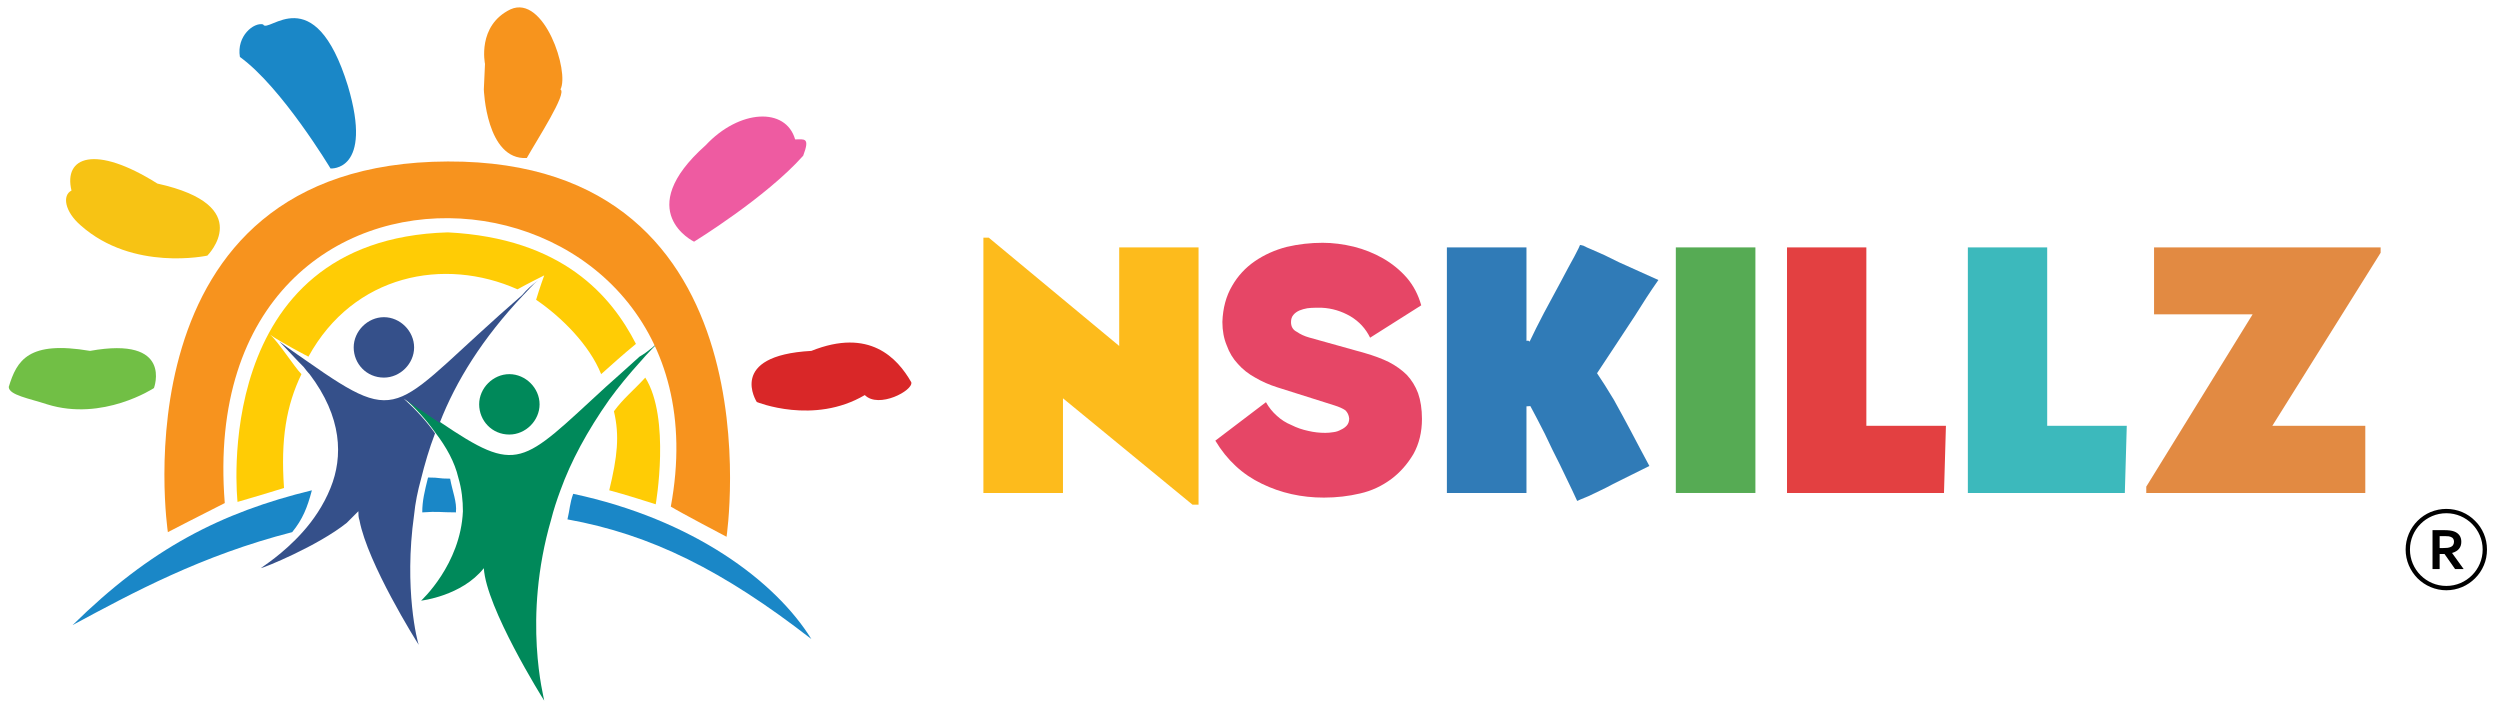
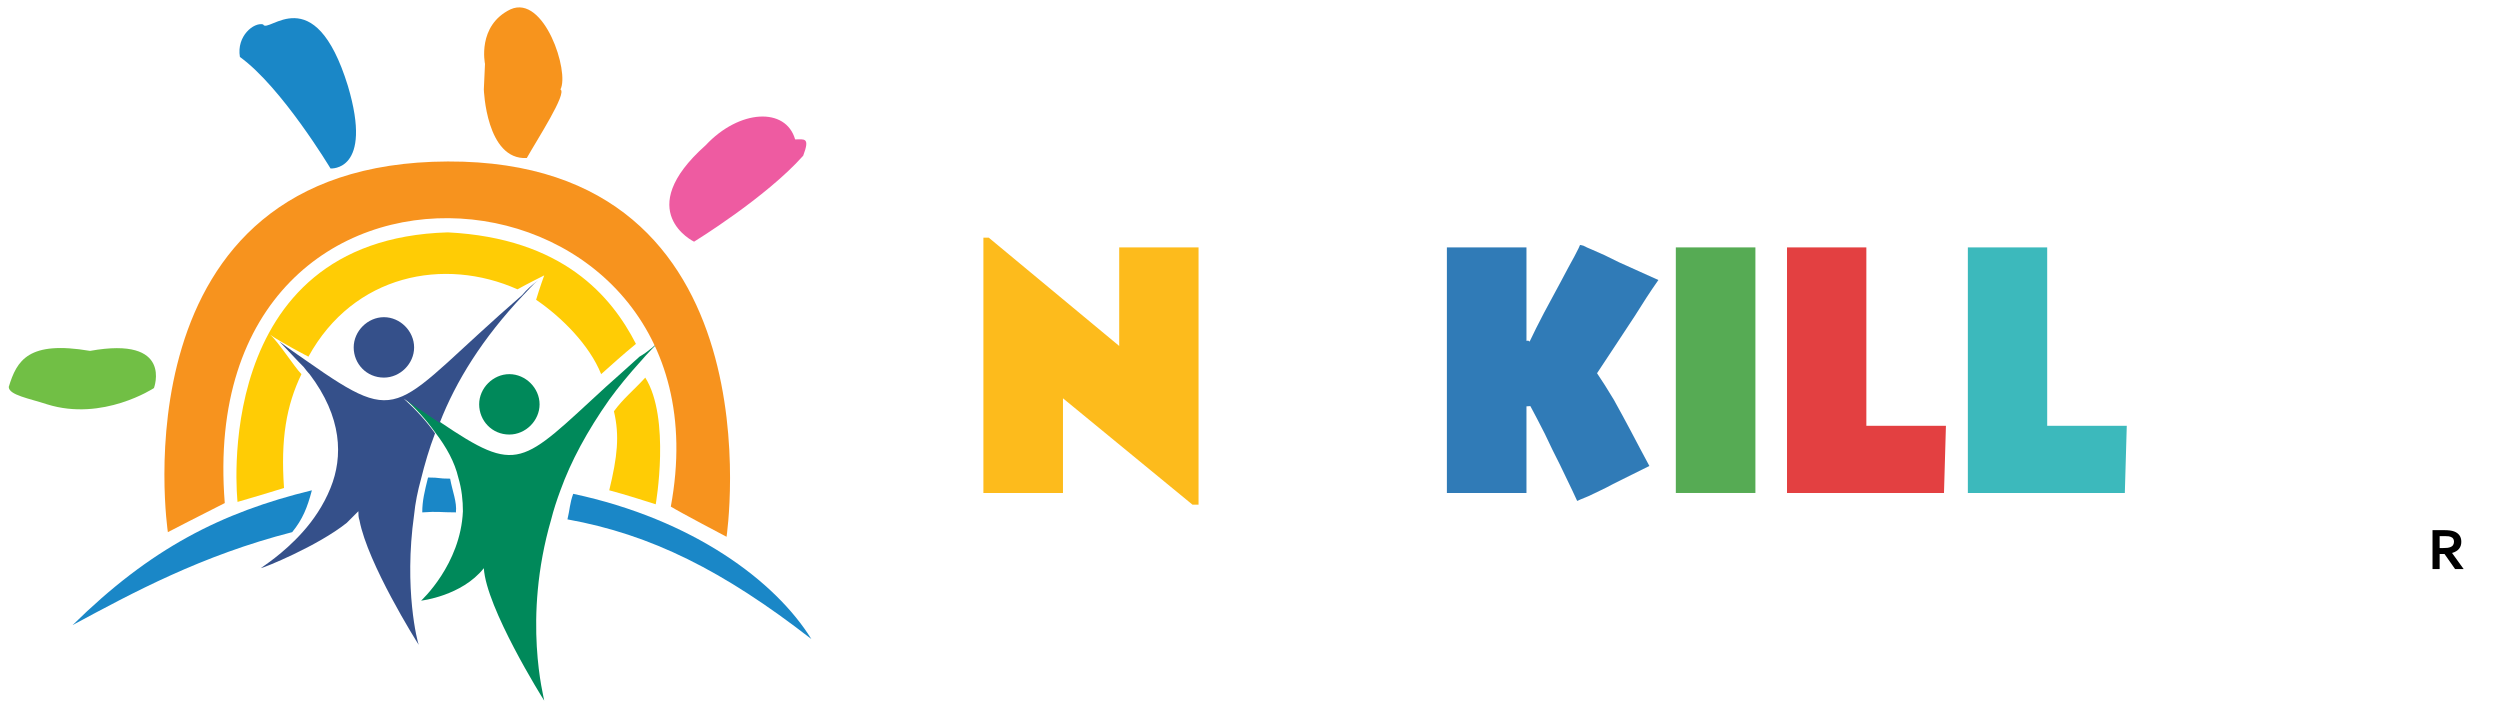
<svg xmlns="http://www.w3.org/2000/svg" width="214" zoomAndPan="magnify" viewBox="0 0 160.5 45.75" height="61" preserveAspectRatio="xMidYMid meet" version="1.0">
  <defs>
    <g />
    <clipPath id="d4878c6dce">
      <path d="M 0.188 22 L 11 22 L 11 27 L 0.188 27 Z M 0.188 22 " clip-rule="nonzero" />
    </clipPath>
    <clipPath id="fbb09415ba">
      <path d="M 154.441 32.672 L 159.664 32.672 L 159.664 37.895 L 154.441 37.895 Z M 154.441 32.672 " clip-rule="nonzero" />
    </clipPath>
  </defs>
  <path fill="#1a87c7" d="M 20.023 31.477 C 19.727 32.598 19.426 33.344 18.758 34.164 C 12.941 35.656 8.539 38.043 4.664 40.129 C 9.66 35.207 14.207 32.895 20.023 31.477 Z M 20.023 31.477 " fill-opacity="1" fill-rule="nonzero" />
  <path fill="#1a87c7" d="M 29.27 32.895 C 28.227 32.895 28.152 32.82 27.109 32.895 C 27.109 32.148 27.258 31.551 27.48 30.656 C 28.301 30.656 28.078 30.73 28.898 30.73 C 29.047 31.551 29.344 32.223 29.27 32.895 Z M 29.27 32.895 " fill-opacity="1" fill-rule="nonzero" />
  <path fill="#1a87c7" d="M 52.09 41.027 C 46.422 36.625 41.797 34.312 36.43 33.344 C 36.578 32.746 36.578 32.297 36.801 31.703 C 44.484 33.344 49.777 37.297 52.09 41.027 Z M 52.09 41.027 " fill-opacity="1" fill-rule="nonzero" />
  <path fill="#00895a" d="M 34.641 25.957 C 34.641 27.004 33.746 27.898 32.699 27.898 C 31.582 27.898 30.762 27.004 30.762 25.957 C 30.762 24.914 31.656 24.02 32.699 24.02 C 33.746 24.02 34.641 24.914 34.641 25.957 Z M 34.641 25.957 " fill-opacity="1" fill-rule="nonzero" />
  <path fill="#00895a" d="M 42.617 21.633 C 42.098 22.152 41.574 22.676 41.129 23.199 C 40.383 24.02 39.711 24.84 39.113 25.66 C 37.699 27.672 36.652 29.613 35.98 31.477 C 35.758 32.074 35.535 32.746 35.387 33.344 C 33.52 39.758 34.938 44.828 34.938 44.98 C 34.789 44.754 31.211 39.012 31.062 36.477 C 29.645 38.266 27.035 38.562 27.035 38.562 C 27.035 38.562 29.57 36.25 29.719 32.82 C 29.719 32.148 29.645 31.402 29.422 30.656 C 29.195 29.688 28.676 28.719 27.93 27.75 C 27.406 27.004 26.734 26.258 25.914 25.512 C 26.809 26.105 27.555 26.629 28.227 27.078 C 33.297 30.508 33.445 29.836 38.891 24.84 C 39.562 24.242 40.234 23.645 41.055 22.898 C 41.574 22.602 42.098 22.152 42.617 21.633 Z M 42.617 21.633 " fill-opacity="1" fill-rule="nonzero" />
  <path fill="#35508a" d="M 34.566 17.977 C 34.191 18.273 33.895 18.648 33.598 18.945 C 30.984 21.707 29.27 24.465 28.227 27.152 C 27.555 26.703 26.809 26.184 25.914 25.586 C 26.734 26.332 27.406 27.078 27.93 27.824 C 27.555 28.793 27.258 29.836 27.035 30.73 C 26.809 31.551 26.66 32.297 26.586 33.043 C 25.914 37.816 26.809 41.25 26.883 41.398 C 26.734 41.176 23.605 36.176 23.082 33.418 C 23.008 33.195 23.008 33.043 23.008 32.82 C 22.785 33.043 22.559 33.27 22.262 33.566 C 20.398 35.059 16.891 36.477 16.742 36.477 C 16.816 36.402 18.16 35.582 19.426 34.164 C 20.098 33.418 20.77 32.449 21.219 31.328 C 22.039 29.316 21.965 26.777 19.875 24.02 C 19.875 24.02 19.727 23.871 19.504 23.57 C 19.055 23.125 18.383 22.379 17.938 21.93 C 18.531 22.379 19.727 23.199 19.727 23.199 C 25.988 27.598 25.168 26.184 33.52 18.945 C 33.82 18.574 34.191 18.273 34.566 17.977 Z M 34.566 17.977 " fill-opacity="1" fill-rule="nonzero" />
  <path fill="#35508a" d="M 26.586 22.305 C 26.586 23.348 25.691 24.242 24.648 24.242 C 23.527 24.242 22.707 23.348 22.707 22.305 C 22.707 21.258 23.605 20.363 24.648 20.363 C 25.691 20.363 26.586 21.258 26.586 22.305 Z M 26.586 22.305 " fill-opacity="1" fill-rule="nonzero" />
  <path fill="#ffcc05" d="M 40.828 22.078 C 40.008 22.75 39.262 23.422 38.594 24.02 C 37.848 22.152 36.059 20.363 34.418 19.246 C 34.641 18.5 34.938 17.68 34.938 17.68 C 34.938 17.68 33.895 18.199 33.223 18.574 C 28.523 16.484 22.707 17.605 19.801 22.898 C 19.801 22.898 17.938 21.93 17.34 21.484 C 17.863 21.93 18.906 23.57 19.352 24.02 C 18.383 26.031 18.012 28.195 18.234 31.328 C 17.043 31.703 15.25 32.223 15.25 32.223 C 15.25 32.223 13.387 15.367 28.75 14.918 C 36.133 15.293 39.262 19.02 40.828 22.078 Z M 40.828 22.078 " fill-opacity="1" fill-rule="nonzero" />
  <path fill="#ffcc05" d="M 42.098 32.375 C 42.098 32.375 40.008 31.703 39.113 31.477 C 39.637 29.316 39.785 27.973 39.414 26.406 C 40.008 25.586 40.68 25.062 41.426 24.242 C 43.066 26.852 42.098 32.375 42.098 32.375 Z M 42.098 32.375 " fill-opacity="1" fill-rule="nonzero" />
  <path fill="#f7931e" d="M 14.43 32.297 C 12.941 33.043 10.777 34.164 10.777 34.164 C 10.777 34.164 7.199 10.441 28.75 10.367 C 50.227 10.293 46.645 34.461 46.645 34.461 C 46.645 34.461 43.664 32.895 43.066 32.523 C 47.316 9.621 12.344 6.191 14.43 32.297 Z M 14.43 32.297 " fill-opacity="1" fill-rule="nonzero" />
  <path fill="#1a87c7" d="M 21.219 10.816 C 21.219 10.816 18.086 5.594 15.402 3.656 C 15.176 2.312 16.297 1.418 16.891 1.566 C 17.191 2.238 20.172 -1.492 22.336 5.52 C 23.977 11.039 21.219 10.816 21.219 10.816 Z M 21.219 10.816 " fill-opacity="1" fill-rule="nonzero" />
-   <path fill="#f7c314" d="M 13.312 16.41 C 13.312 16.41 8.539 17.453 5.184 14.473 C 4.141 13.574 3.992 12.531 4.59 12.234 C 4.066 10.07 6.078 9.25 10.105 11.785 C 16.52 13.203 13.312 16.41 13.312 16.41 Z M 13.312 16.41 " fill-opacity="1" fill-rule="nonzero" />
  <g clip-path="url(#d4878c6dce)">
    <path fill="#71bf45" d="M 9.883 24.914 C 9.883 24.914 6.602 27.078 3.023 25.957 C 1.902 25.586 0.562 25.363 0.562 24.84 C 1.082 23.125 1.828 21.855 5.781 22.527 C 11.148 21.559 9.883 24.914 9.883 24.914 Z M 9.883 24.914 " fill-opacity="1" fill-rule="nonzero" />
  </g>
  <path fill="#ee5ba1" d="M 44.559 15.516 C 44.559 15.516 49.18 12.68 51.566 9.996 C 52.016 8.801 51.641 8.949 51.047 8.949 C 50.449 6.863 47.465 7.012 45.305 9.324 C 40.531 13.574 44.559 15.516 44.559 15.516 Z M 44.559 15.516 " fill-opacity="1" fill-rule="nonzero" />
-   <path fill="#d92728" d="M 48.586 25.809 C 48.586 25.809 52.238 27.301 55.52 25.363 C 56.414 26.258 58.652 25.062 58.504 24.539 C 57.609 22.973 55.816 21.035 52.09 22.527 C 46.645 22.824 48.586 25.809 48.586 25.809 Z M 48.586 25.809 " fill-opacity="1" fill-rule="nonzero" />
  <path fill="#f7941d" d="M 31.137 4.102 C 31.137 4.102 30.613 1.641 32.777 0.598 C 34.938 -0.371 36.578 4.625 35.98 5.742 C 36.43 5.969 34.492 8.949 33.82 10.145 C 31.211 10.293 31.062 5.742 31.062 5.742 Z M 31.137 4.102 " fill-opacity="1" fill-rule="nonzero" />
  <g fill="#fdbb1c" fill-opacity="1">
    <g transform="translate(62.259, 31.649)">
      <g>
        <path d="M 0.875 -16.391 L 1.219 -16.391 L 9.594 -9.438 L 9.594 -15.766 L 14.688 -15.766 L 14.688 0.75 L 14.297 0.75 L 5.984 -6.078 L 5.984 0 L 0.875 0 Z M 0.875 -16.391 " />
      </g>
    </g>
  </g>
  <g fill="#e64666" fill-opacity="1">
    <g transform="translate(77.602, 31.649)">
      <g>
-         <path d="M 7.312 -16.062 C 7.957 -16.062 8.625 -15.977 9.312 -15.812 C 9.977 -15.645 10.602 -15.395 11.188 -15.062 C 11.77 -14.727 12.281 -14.312 12.719 -13.812 C 13.145 -13.312 13.453 -12.723 13.641 -12.047 L 10.359 -9.969 C 10.078 -10.551 9.656 -11.008 9.094 -11.344 C 8.52 -11.676 7.91 -11.859 7.266 -11.891 L 6.812 -11.891 C 6.656 -11.891 6.492 -11.879 6.328 -11.859 C 6.148 -11.828 5.984 -11.781 5.828 -11.719 C 5.66 -11.645 5.531 -11.551 5.438 -11.438 C 5.332 -11.32 5.281 -11.164 5.281 -10.969 C 5.281 -10.676 5.406 -10.469 5.656 -10.344 C 5.883 -10.188 6.145 -10.066 6.438 -9.984 L 10.016 -8.984 C 10.598 -8.816 11.113 -8.625 11.562 -8.406 C 12.008 -8.176 12.395 -7.898 12.719 -7.578 C 13.031 -7.242 13.27 -6.852 13.438 -6.406 C 13.602 -5.938 13.688 -5.383 13.688 -4.75 C 13.688 -3.906 13.504 -3.156 13.141 -2.5 C 12.754 -1.852 12.285 -1.32 11.734 -0.906 C 11.117 -0.445 10.445 -0.133 9.719 0.031 C 8.977 0.207 8.203 0.297 7.391 0.297 C 5.953 0.297 4.625 0 3.406 -0.594 C 2.164 -1.188 1.172 -2.109 0.422 -3.359 L 3.672 -5.828 C 3.859 -5.492 4.094 -5.203 4.375 -4.953 C 4.645 -4.703 4.957 -4.504 5.312 -4.359 C 5.645 -4.191 6.004 -4.066 6.391 -3.984 C 6.754 -3.898 7.117 -3.859 7.484 -3.859 C 7.648 -3.859 7.828 -3.875 8.016 -3.906 C 8.18 -3.926 8.336 -3.977 8.484 -4.062 C 8.629 -4.125 8.754 -4.211 8.859 -4.328 C 8.961 -4.441 9.016 -4.594 9.016 -4.781 C 8.992 -5 8.91 -5.176 8.766 -5.312 C 8.598 -5.426 8.363 -5.531 8.062 -5.625 L 4.406 -6.781 C 3.883 -6.945 3.41 -7.156 2.984 -7.406 C 2.547 -7.645 2.176 -7.938 1.875 -8.281 C 1.562 -8.613 1.32 -9.008 1.156 -9.469 C 0.969 -9.914 0.875 -10.422 0.875 -10.984 C 0.906 -11.867 1.113 -12.641 1.5 -13.297 C 1.863 -13.93 2.348 -14.457 2.953 -14.875 C 3.555 -15.289 4.238 -15.598 5 -15.797 C 5.75 -15.973 6.52 -16.062 7.312 -16.062 Z M 7.312 -16.062 " />
-       </g>
+         </g>
    </g>
  </g>
  <g fill="#307bb7" fill-opacity="1">
    <g transform="translate(91.718, 31.649)">
      <g>
        <path d="M 9.719 -15.922 C 9.719 -15.93 9.789 -15.914 9.938 -15.875 C 10.07 -15.801 10.254 -15.719 10.484 -15.625 C 10.723 -15.52 10.992 -15.398 11.297 -15.266 C 11.586 -15.117 11.895 -14.969 12.219 -14.812 L 14.75 -13.672 C 14.477 -13.285 14.219 -12.898 13.969 -12.516 C 13.719 -12.129 13.473 -11.742 13.234 -11.359 C 12.816 -10.723 12.383 -10.066 11.938 -9.391 C 11.488 -8.703 11.113 -8.133 10.812 -7.688 C 11.133 -7.219 11.492 -6.648 11.891 -5.984 C 12.273 -5.297 12.633 -4.633 12.969 -4 C 13.164 -3.633 13.363 -3.258 13.562 -2.875 L 14.172 -1.734 L 11.844 -0.578 C 11.562 -0.422 11.285 -0.281 11.016 -0.156 C 10.734 -0.02 10.484 0.098 10.266 0.203 C 10.047 0.297 9.867 0.367 9.734 0.422 C 9.598 0.492 9.531 0.52 9.531 0.5 L 9.219 -0.172 C 9 -0.617 8.738 -1.16 8.438 -1.797 C 8.113 -2.43 7.785 -3.102 7.453 -3.812 C 7.109 -4.488 6.801 -5.078 6.531 -5.578 L 6.281 -5.562 L 6.281 0 L 1.172 0 L 1.172 -15.766 L 6.281 -15.766 L 6.281 -9.766 L 6.391 -9.781 L 6.484 -9.719 C 6.734 -10.25 7.039 -10.863 7.406 -11.562 C 7.77 -12.25 8.129 -12.914 8.484 -13.562 C 8.816 -14.195 9.109 -14.738 9.359 -15.188 C 9.598 -15.645 9.719 -15.891 9.719 -15.922 Z M 9.719 -15.922 " />
      </g>
    </g>
  </g>
  <g fill="#56ab54" fill-opacity="1">
    <g transform="translate(106.713, 31.649)">
      <g>
        <path d="M 0.875 -15.766 L 5.984 -15.766 L 5.984 0 L 0.875 0 Z M 0.875 -15.766 " />
      </g>
    </g>
  </g>
  <g fill="#e34041" fill-opacity="1">
    <g transform="translate(113.82, 31.649)">
      <g>
        <path d="M 0.906 -15.766 L 6 -15.766 L 6 -4.312 L 11.109 -4.312 L 10.984 0 L 0.906 0 Z M 0.906 -15.766 " />
      </g>
    </g>
  </g>
  <g fill="#3cb9bc" fill-opacity="1">
    <g transform="translate(125.43, 31.649)">
      <g>
        <path d="M 0.906 -15.766 L 6 -15.766 L 6 -4.312 L 11.109 -4.312 L 10.984 0 L 0.906 0 Z M 0.906 -15.766 " />
      </g>
    </g>
  </g>
  <g fill="#e28a42" fill-opacity="1">
    <g transform="translate(137.04, 31.649)">
      <g>
-         <path d="M 7.578 -11.469 L 1.25 -11.469 L 1.25 -15.766 L 15.797 -15.766 L 15.797 -15.422 L 8.844 -4.312 L 14.812 -4.312 L 14.812 0 L 0.75 0 L 0.75 -0.406 Z M 7.578 -11.469 " />
-       </g>
+         </g>
    </g>
  </g>
  <path fill="#000000" d="M 156.852 35.184 C 156.957 35.184 157.043 35.18 157.117 35.172 C 157.191 35.16 157.25 35.148 157.301 35.129 C 157.395 35.094 157.457 35.047 157.492 34.984 C 157.527 34.926 157.547 34.855 157.547 34.777 C 157.547 34.711 157.531 34.648 157.504 34.598 C 157.477 34.547 157.43 34.504 157.359 34.477 C 157.316 34.457 157.262 34.441 157.195 34.43 C 157.129 34.422 157.047 34.418 156.953 34.418 L 156.625 34.418 L 156.625 35.184 Z M 158.016 34.785 C 158.016 34.961 157.969 35.109 157.871 35.23 C 157.777 35.352 157.625 35.441 157.426 35.5 L 157.426 35.508 L 158.168 36.535 L 157.617 36.535 L 156.938 35.566 L 156.625 35.566 L 156.625 36.535 L 156.168 36.535 L 156.168 34.035 L 156.926 34.035 C 157.055 34.035 157.172 34.043 157.277 34.055 C 157.387 34.07 157.48 34.09 157.559 34.121 C 157.703 34.176 157.816 34.258 157.898 34.371 C 157.977 34.48 158.016 34.617 158.016 34.785 " fill-opacity="1" fill-rule="nonzero" />
  <g clip-path="url(#fbb09415ba)">
-     <path fill="#000000" d="M 159.387 35.281 C 159.387 36.57 158.34 37.617 157.055 37.617 C 155.766 37.617 154.719 36.57 154.719 35.281 C 154.719 33.996 155.766 32.949 157.055 32.949 C 158.34 32.949 159.387 33.996 159.387 35.281 Z M 159.461 34.266 C 159.328 33.953 159.141 33.676 158.898 33.438 C 158.66 33.195 158.383 33.008 158.07 32.875 C 157.75 32.742 157.406 32.672 157.055 32.672 C 156.703 32.672 156.359 32.742 156.039 32.875 C 155.727 33.008 155.449 33.195 155.207 33.438 C 154.969 33.676 154.781 33.953 154.648 34.266 C 154.512 34.586 154.441 34.93 154.441 35.281 C 154.441 35.633 154.512 35.977 154.648 36.297 C 154.781 36.609 154.969 36.887 155.207 37.129 C 155.449 37.367 155.727 37.555 156.039 37.688 C 156.359 37.824 156.703 37.895 157.055 37.895 C 157.406 37.895 157.75 37.824 158.07 37.688 C 158.383 37.555 158.66 37.367 158.898 37.129 C 159.141 36.887 159.328 36.609 159.461 36.297 C 159.598 35.977 159.664 35.633 159.664 35.281 C 159.664 34.93 159.598 34.586 159.461 34.266 " fill-opacity="1" fill-rule="nonzero" />
-   </g>
+     </g>
</svg>